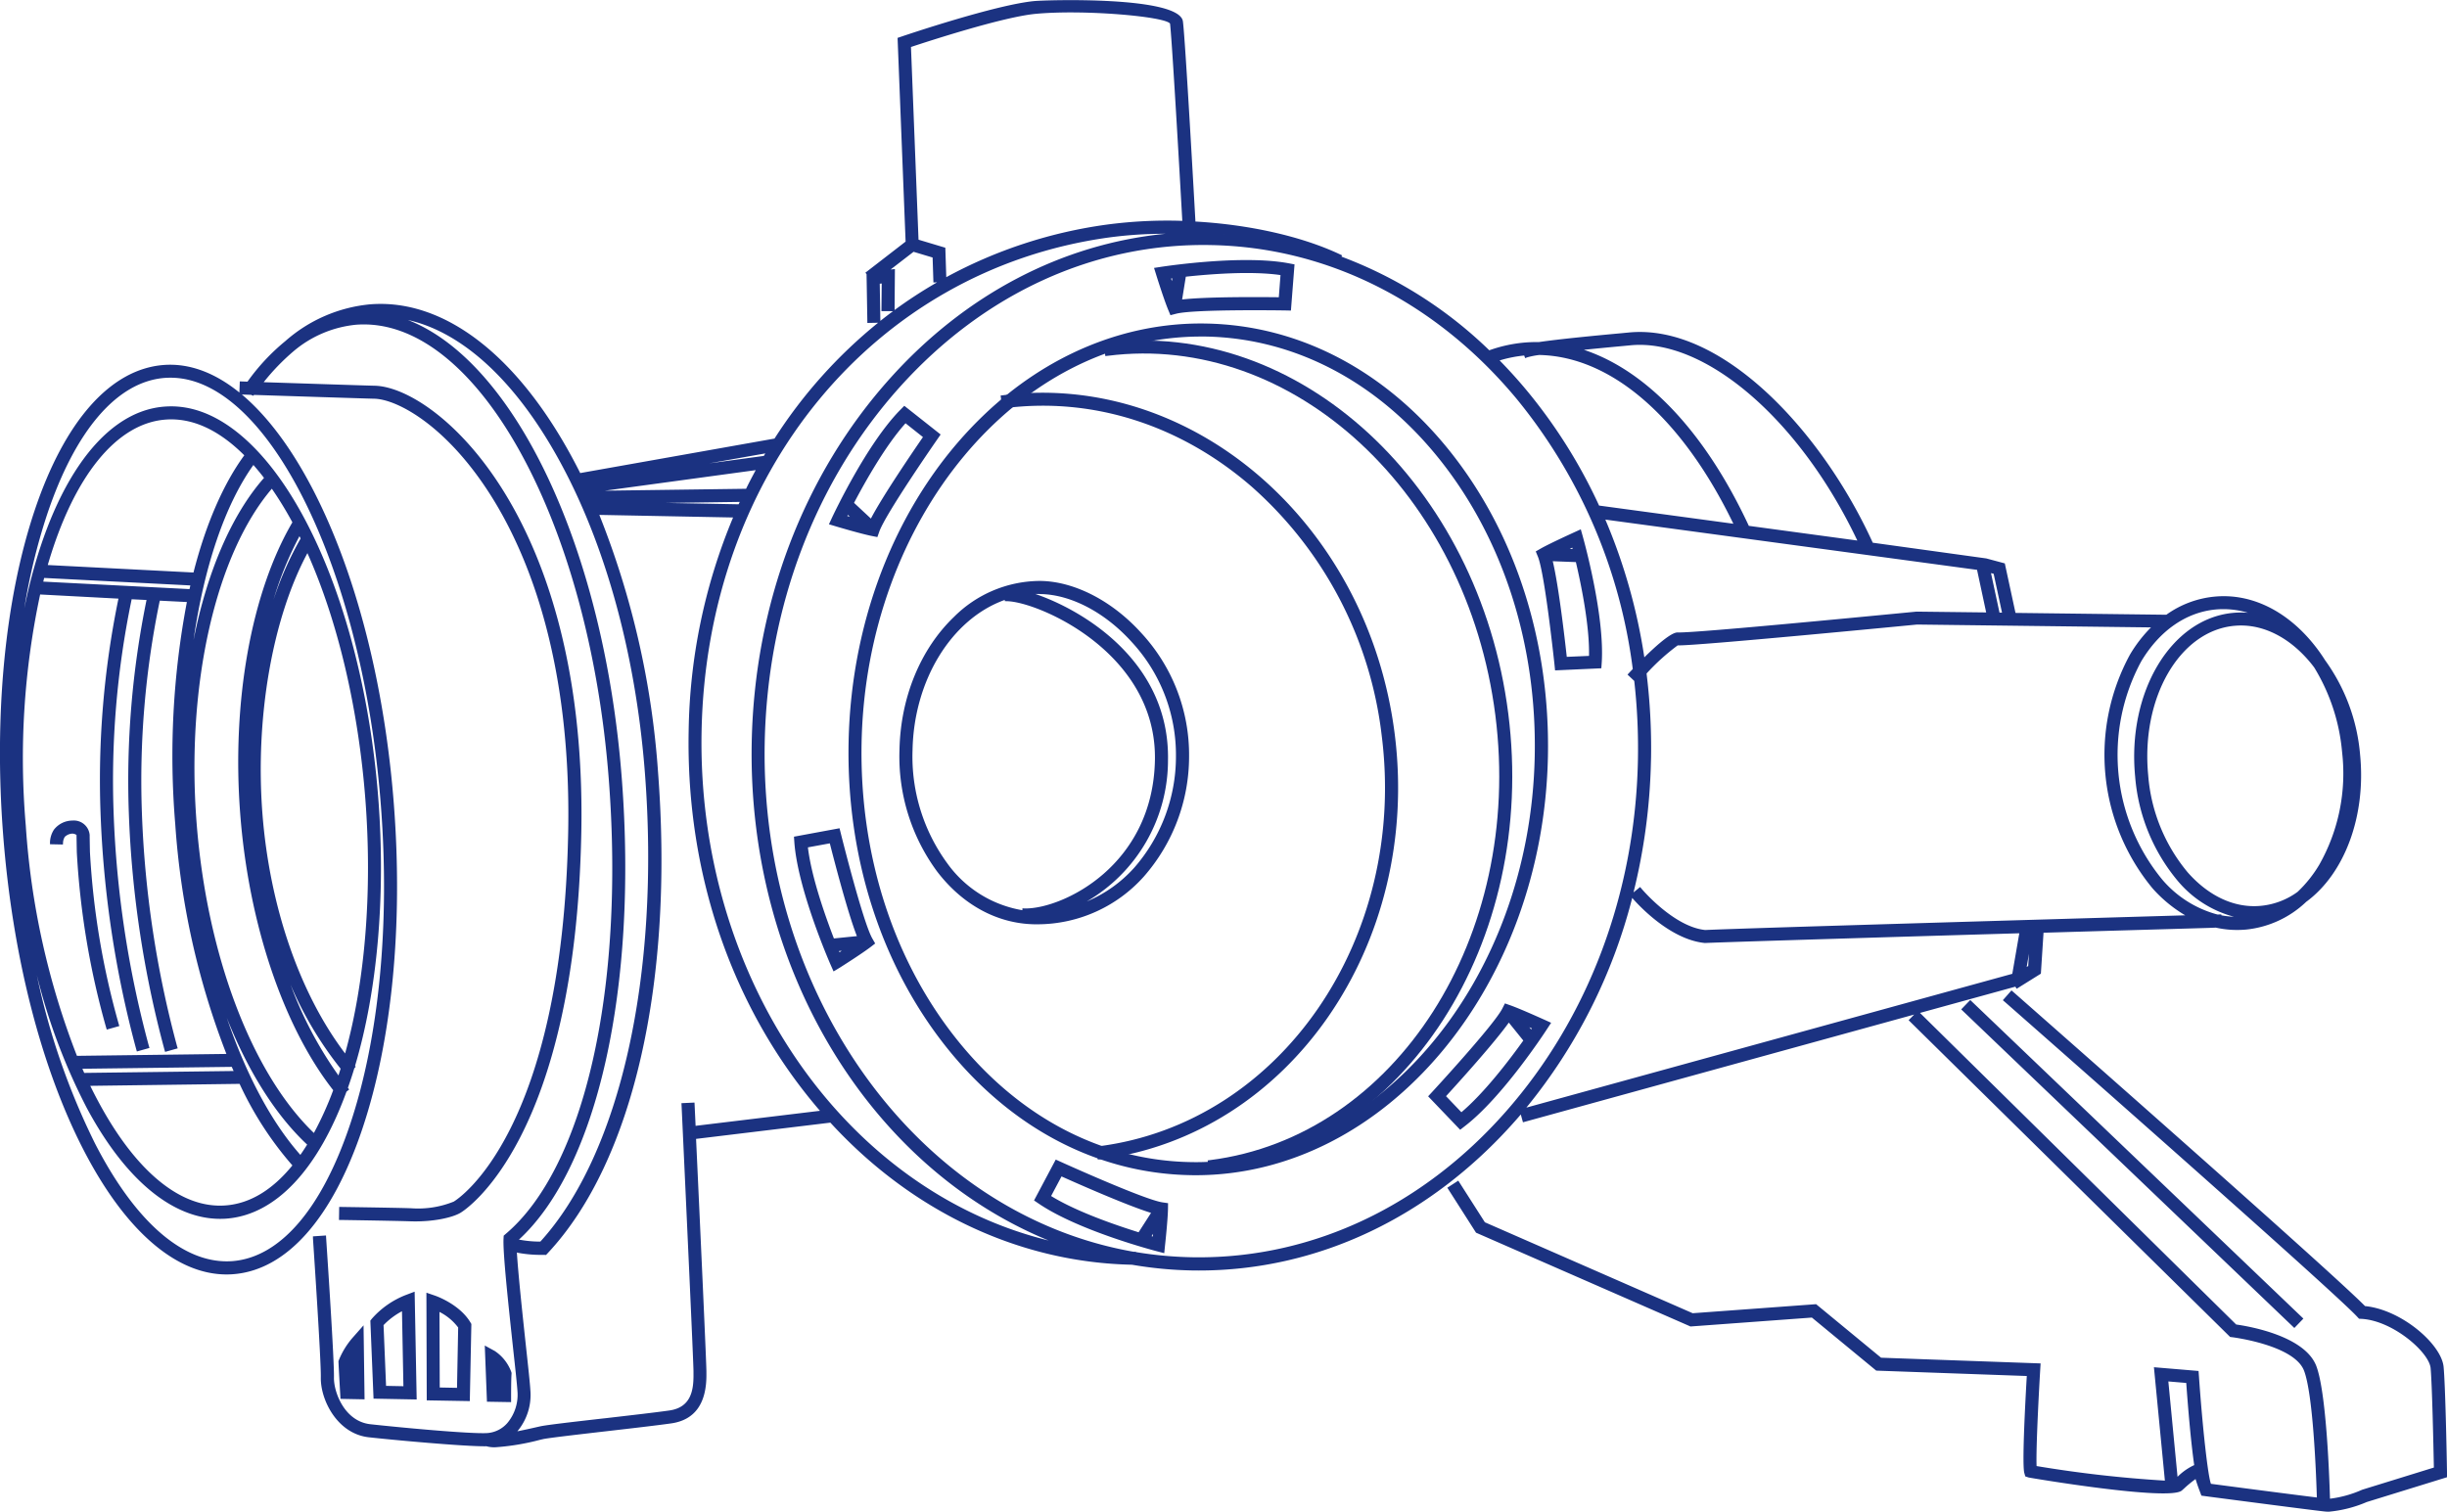
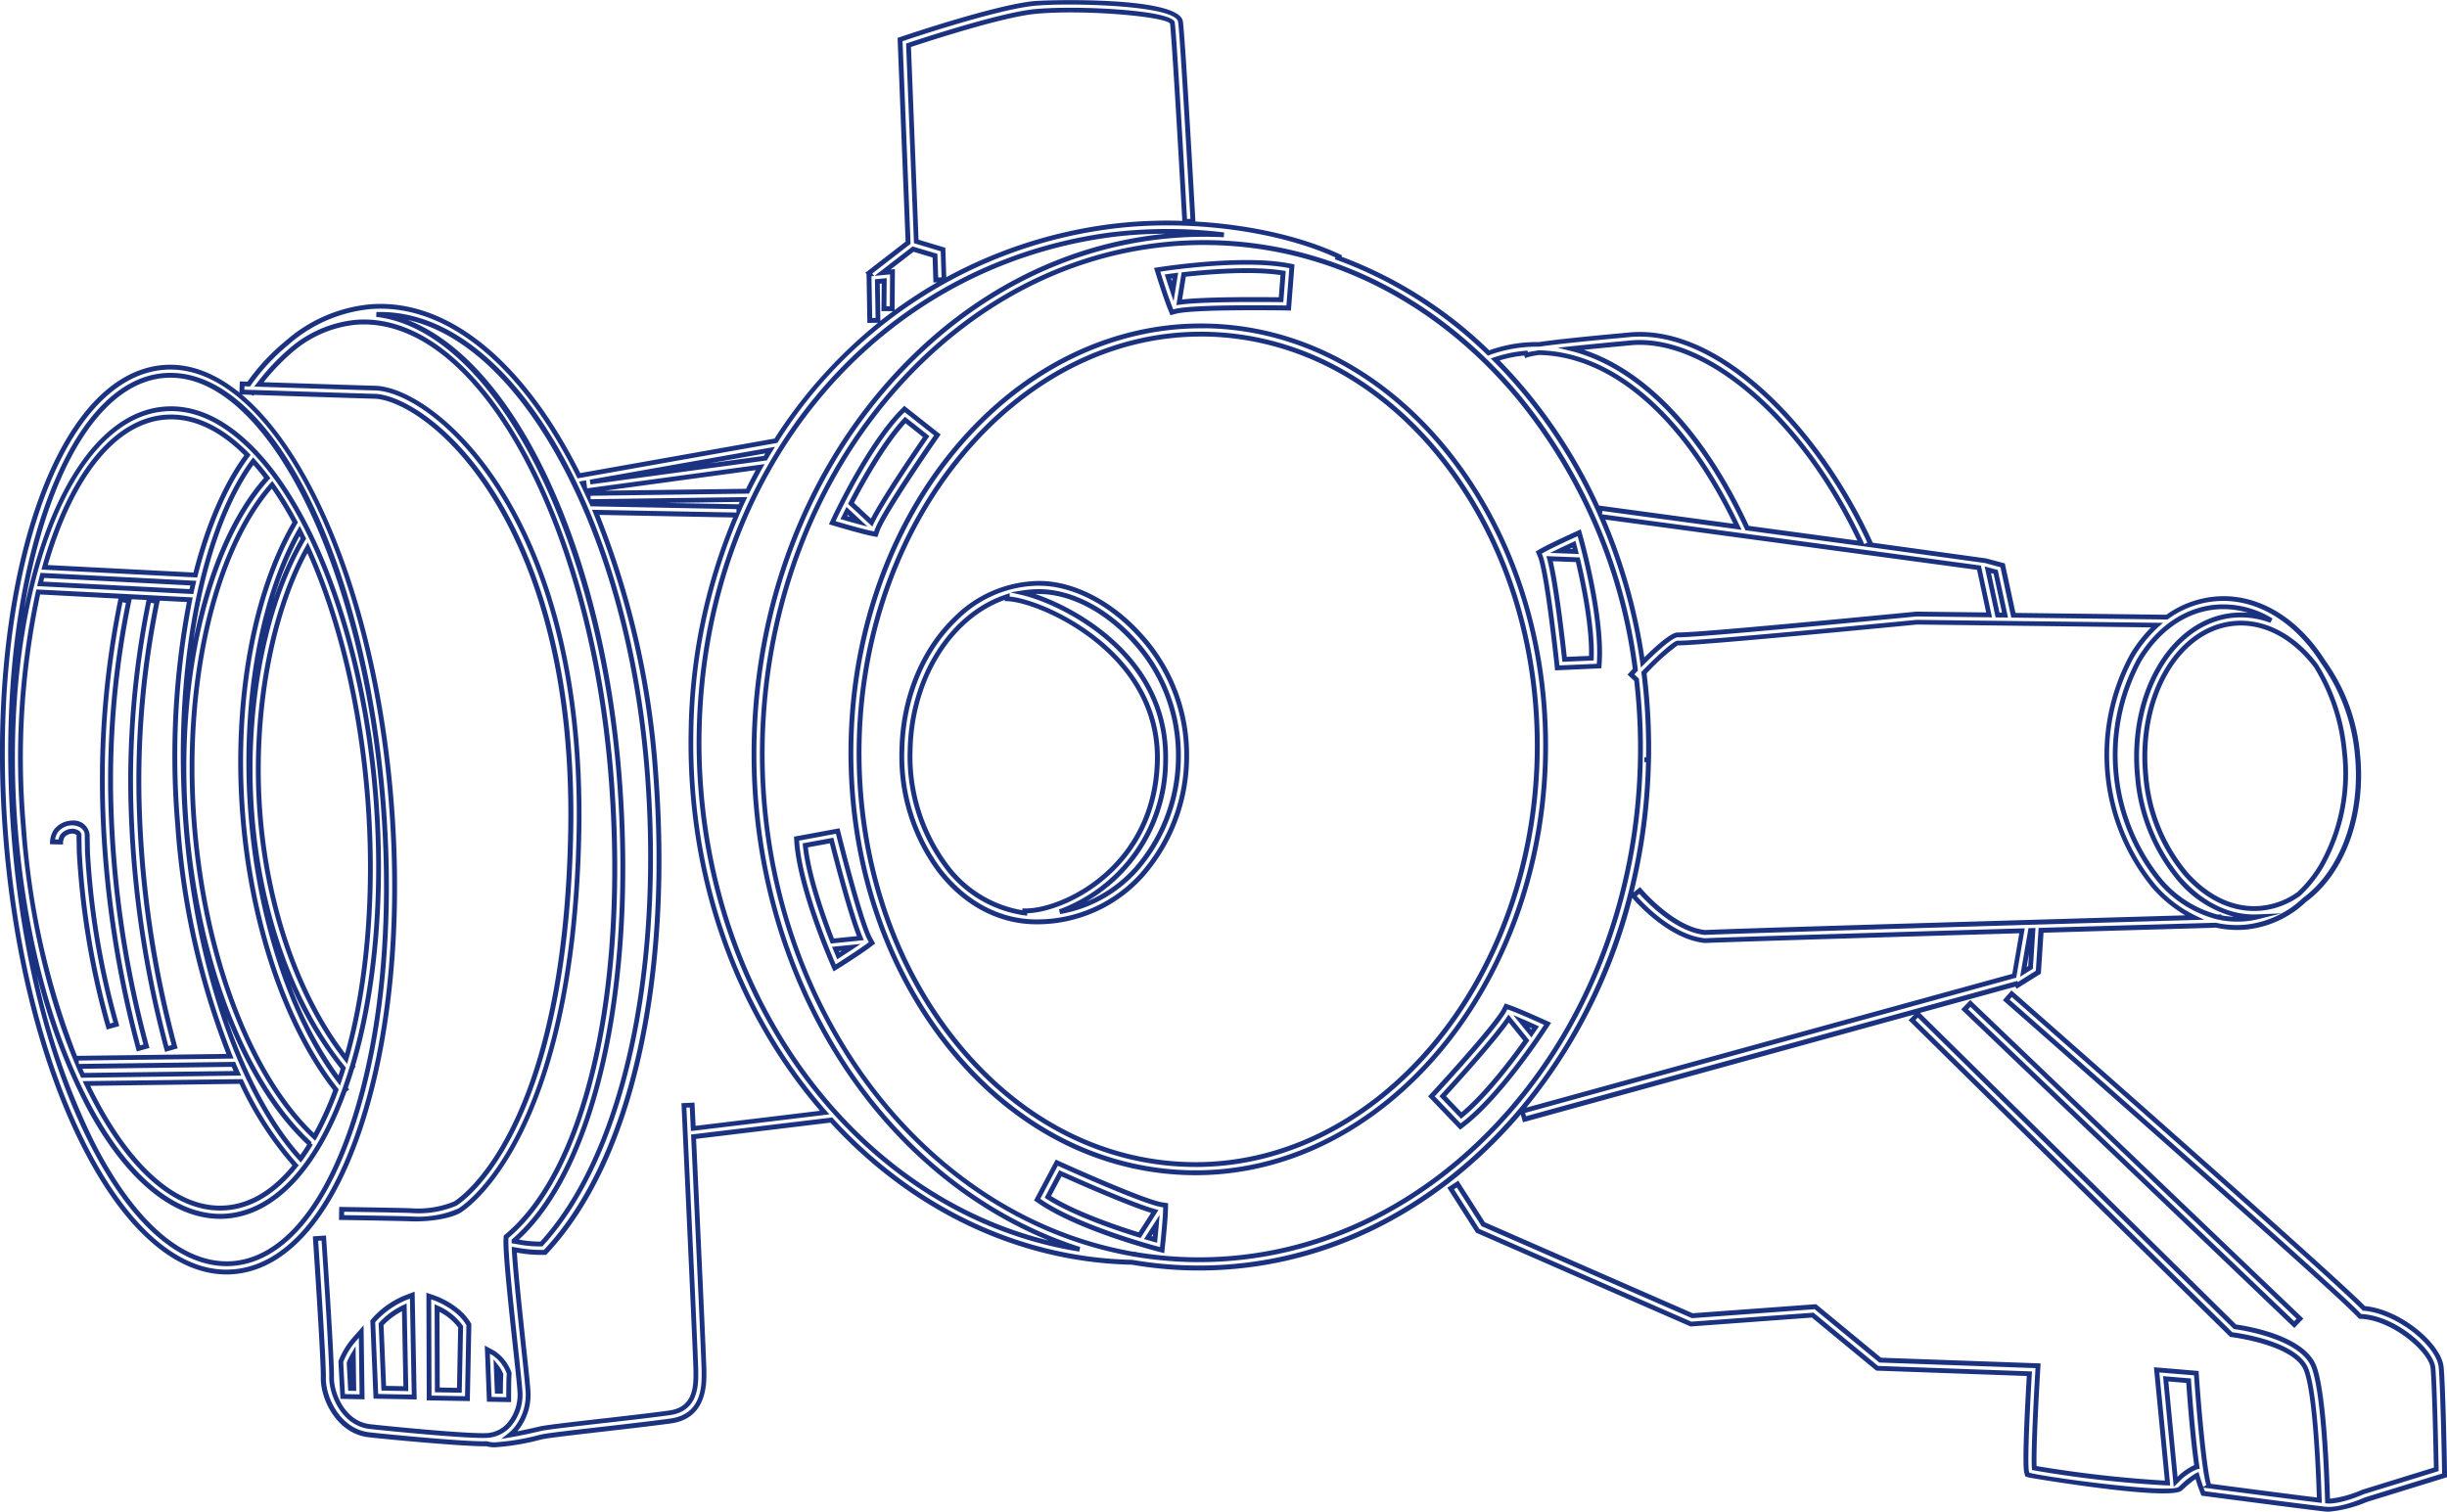
<svg xmlns="http://www.w3.org/2000/svg" id="Layer_1" data-name="Layer 1" viewBox="0 0 359.7 222.25">
  <defs>
    <style>
      .cls-1 {
        fill: #1b3281;
      }
    </style>
  </defs>
  <title>przetworstwo-tworzyw-sztucznych-element-dodatkowy</title>
  <g>
    <g>
-       <path class="cls-1" d="M178.07,172.1l-.15-1.2c27.47-3.5,46.42-33.02,42.25-65.81-4.17-32.8-29.91-56.63-57.38-53.14l-.15-1.2c28.12-3.56,54.47,20.73,58.73,54.19C225.62,138.39,206.2,168.53,178.07,172.1Z" />
-       <path class="cls-1" d="M177.76,172.5l-.24-1.9.35-.04c27.27-3.47,46.09-32.82,41.94-65.42s-29.71-56.3-56.98-52.83l-.35.04-.24-1.9.35-.04c28.33-3.59,54.84,20.86,59.12,54.49,4.28,33.65-15.28,63.96-43.6,67.56Zm.55-1.29.06.5c27.74-3.76,46.85-33.6,42.63-66.72-4.21-33.11-30.2-57.21-57.98-53.92l.06.5c27.54-3.26,53.24,20.65,57.42,53.49C224.69,137.9,205.78,167.49,178.31,171.21Z" />
-     </g>
+       </g>
    <g>
-       <path class="cls-1" d="M161.67,170.07l-.15-1.2c26.95-3.43,45.75-30.72,41.92-60.83s-28.88-51.83-55.82-48.4l-.15-1.2c27.61-3.51,53.26,18.67,57.17,49.44C208.56,138.66,189.28,166.56,161.67,170.07Z" />
-       <path class="cls-1" d="M161.37,170.47l-.24-1.9.35-.04c26.75-3.4,45.42-30.51,41.62-60.43a57.751,57.751,0,0,0-19.12-36.56c-10.48-9.09-23.37-13.19-36.3-11.53l-.35.04-.24-1.9.35-.04c27.81-3.54,53.63,18.78,57.57,49.75s-15.48,59.04-43.28,62.58Zm.55-1.29.06.5c27.23-3.68,46.19-31.29,42.31-61.74-3.87-30.45-29.13-52.43-56.42-49.18l.06.5c13.02-1.56,25.96,2.61,36.5,11.74a58.442,58.442,0,0,1,19.36,37C207.63,138.17,188.87,165.53,161.92,169.18Z" />
-     </g>
+       </g>
    <g>
-       <path class="cls-1" d="M342.33,221.89c-.16,0-.31-.01-.46-.02-2.08-.21-17.02-2.18-17.66-2.26l-.36-.05-.13-.33c-.02-.05-.49-1.27-.78-2.32a11.062,11.062,0,0,0-2.15,1.67c-.14.13-.26.23-.33.29-1.62,1.32-21.12-1.67-22.17-2l-.31-.1-.09-.31c-.35-1.2.21-11.26.39-14.52l-22.38-.8-9.47-7.81-17.9,1.31-.14-.06-31.2-13.65-3.98-6.22,1.02-.65,3.78,5.91,30.73,13.44,18.09-1.32,9.53,7.86,23.2.83-.04.62c-.36,6.03-.64,12.76-.52,14.42a165.605,165.605,0,0,0,19.59,2.21l-1.61-16.64,5.84.49.04.52c.5,7.26,1.34,15.26,1.87,16.07h0c2.11.28,12.5,1.64,16.18,2.09-.11-3.79-.56-15.59-1.91-19.16-1.52-4.01-10.74-5.15-10.83-5.16l-.21-.02-46.92-46.24.85-.86,46.62,45.95c1.48.2,9.95,1.53,11.61,5.9,1.46,3.85,1.9,16.06,2,19.72,1.94.12,5.19-1.33,5.22-1.34l10.76-3.33c-.04-2.27-.25-12.42-.49-14.93-.24-2.5-5.62-7.26-10.47-7.55l-.24-.01-.17-.18c-3.77-4.09-51.37-45.92-51.85-46.35l.8-.91c1.94,1.7,46.95,41.27,51.77,46.26,5.17.44,11.04,5.37,11.36,8.62.27,2.87.49,14.96.5,15.47l.01.45-11.56,3.57A16.182,16.182,0,0,1,342.33,221.89Zm-23.98-19.18,1.46,15.14c.04-.04.11-.1.18-.16,1.32-1.19,2.24-1.91,2.95-2.03-.57-3.89-1.04-9.86-1.24-12.67Zm-245.56,9.7a4.135,4.135,0,0,1-1.22-.15c-2.99.1-14.1-.95-17.29-1.31-4.45-.49-6.81-5.3-6.75-8.44.05-2.64-1.14-20.22-1.15-20.4l1.21-.08c.05.73,1.2,17.81,1.15,20.51-.05,2.22,1.62,6.77,5.67,7.22,3.22.36,14.5,1.44,17.22,1.3a4.649,4.649,0,0,0,3.21-1.61,6.744,6.744,0,0,0,1.56-4.97c-.06-.9-.33-3.44-.65-6.39-.67-6.21-1.5-13.94-1.39-15.97l.01-.26.2-.17c11.64-9.87,17.63-36.21,15.26-67.11C86.89,76.19,70.1,46.06,52.32,47.41a17.071,17.071,0,0,0-9.41,3.97,32.206,32.206,0,0,0-4.87,5.16c4.98.16,15.85.52,16.99.54,4.45.08,12.19,4.91,18.65,15.3,5.47,8.79,11.89,24.61,11.4,50.04-.87,44.95-16.89,55.19-17.58,55.6a15.067,15.067,0,0,1-7.1,1.21c-2.23-.08-10.13-.2-10.21-.2l.02-1.21c.08,0,8,.11,10.24.2a14.011,14.011,0,0,0,6.43-1.03c.66-.4,16.14-10.29,16.99-54.59.51-25.17-5.81-40.75-11.19-49.4-6.65-10.69-14.2-14.66-17.65-14.73-1.22-.02-13.39-.42-17.85-.57-.01.02-.03.04-.04.06l-.1-.07c-.9-.03-1.45-.05-1.48-.05l.04-1.21c.02,0,.38.01.97.03a30.621,30.621,0,0,1,5.59-6.04,21.621,21.621,0,0,1,12.3-5.34c11.57-.91,22.69,8.9,30.64,24.85l28.97-5.14a68.525,68.525,0,0,1,48.61-31.41c11.5-1.6,25.22.13,34.13,4.31l-.1.22a62.618,62.618,0,0,1,22.13,13.98,20.31,20.31,0,0,1,5.1-1.17,21.645,21.645,0,0,1,2.27-.09c2.88-.42,7.85-.91,12.25-1.32l1.04-.1c13.51-1.3,28.08,14.48,35.48,30.75l-.21.1,17.15,2.37,2.47.67,1.58,7.34,22.57.27a14.353,14.353,0,0,1,6.98-2.67c4.84-.46,9.62,1.63,13.47,5.9a23.476,23.476,0,0,1,2.49,3.31,27.529,27.529,0,0,1,5.09,13.77c.88,9.08-2.38,17.3-7.78,21.26a14.653,14.653,0,0,1-8.61,4.01,13.766,13.766,0,0,1-4.39-.28c-2.36.07-13.08.38-25.74.75l-.4,6.16-3.1,1.94-.15-.23-72.28,19.9-.32-1.17,72.31-19.91,1.14-6.61c-19.75.58-42.96,1.28-46.65,1.45-5.34-.53-10.27-6.36-10.47-6.6l.93-.78c.05.06,4.82,5.7,9.58,6.18,5.62-.26,57.61-1.78,71.95-2.19a19.219,19.219,0,0,1-5.88-4.5,30.45,30.45,0,0,1-3.28-33.98,19.844,19.844,0,0,1,3.65-4.51l-35.26-.43c-1.28.13-32.78,3.2-35.16,3.06-.53.08-2.83,2.17-4.97,4.37a87.392,87.392,0,0,1,.67,12.79l-.6-.01.6.01c-.8,41.46-30.34,74.72-66.09,74.72-.37,0-.74,0-1.11-.01a58.007,58.007,0,0,1-8.69-.83c-17.17-.36-32.69-8.26-44.25-20.91l-20.24,2.45c.48,10.22,1.56,33.62,1.54,34.55V202c.02,1.54.08,6.22-4.89,6.92-2.21.31-6,.75-9.66,1.17-4.14.48-8.42.97-9.23,1.16l-.39.09A35.617,35.617,0,0,1,72.79,212.41Zm2.81-28.69c.16,3.15.84,9.41,1.36,14.22.33,3.08.6,5.52.65,6.44a7.37,7.37,0,0,1-2.65,6.6c1.09-.18,2.46-.46,4.09-.84l.4-.09c.88-.2,4.81-.65,9.36-1.18,3.65-.42,7.43-.86,9.63-1.16,3.47-.49,3.88-3.31,3.85-5.71v-.37c.02-.9-1.14-25.98-1.75-39.12l1.21-.06c.01.26.07,1.52.16,3.44l19.32-2.34c-12.49-14.25-20.07-34.18-19.65-56.07a84.205,84.205,0,0,1,6.71-31.79L87.56,75.3a124.561,124.561,0,0,1,8.81,38.22c2.35,30.77-3.65,57.08-16.07,70.39l-.18.2h-.27a19.176,19.176,0,0,1-3.65-.29C76.02,183.79,75.82,183.76,75.6,183.72Zm90.98.65a56.56,56.56,0,0,0,8.59.83c.36.01.72.01,1.09.01,35.1,0,64.1-32.73,64.88-73.54a86.078,86.078,0,0,0-.56-11.73l-.83-.77c.17-.18.39-.41.65-.68a78.719,78.719,0,0,0-17.17-40.07c-11.91-14.34-27.96-22.41-45.18-22.74-17.2-.34-33.57,7.12-46.03,20.99-12.48,13.89-19.56,32.55-19.95,52.54-.72,37.84,23.07,69.68,54.5,75.18,0-.03,0-.03.01-.02Zm4.8-150.35a62.047,62.047,0,0,0-8.53.56c-34.63,4.83-59.33,34.83-60.06,72.94-.74,38.59,23.73,71,55.92,76.15-28.13-9.03-48.51-39.19-47.84-74.5.39-20.28,7.58-39.21,20.26-53.32,12.7-14.13,29.36-21.69,46.95-21.39.62.01,1.23.03,1.85.07A71.988,71.988,0,0,0,171.38,34.02ZM75.57,182.49c.33.05.59.1.83.14a17.315,17.315,0,0,0,3.19.27c11.89-12.95,17.85-39.45,15.57-69.28-2.89-37.7-20.32-67.38-39.23-67.38-.19,0-.38,0-.58.01,17.22,2.02,32.88,31.37,35.7,68.22,2.38,31.09-3.69,57.71-15.48,67.95Zm222.91-45.68-1.04,6.07,1.04-.65.35-5.43C298.71,136.8,298.59,136.81,298.48,136.81Zm27.75-1.94a12.615,12.615,0,0,0,3.83.21,12.488,12.488,0,0,0,1.83-.31c-4.16.18-8.19-1.75-11.49-5.49a26.833,26.833,0,0,1-6.18-15.13c-1.18-12.2,5.11-22.83,14.03-23.7a12.452,12.452,0,0,1,5.62.77,13.375,13.375,0,0,0-8.24-1.97c-4.45.43-8.42,3.19-11.17,7.78a29.243,29.243,0,0,0,3.15,32.55,16.45,16.45,0,0,0,8.31,5.22c.18-.01.29-.01.31-.01Zm3.19-43.26c-.35,0-.7.02-1.05.05-8.25.8-14.06,10.84-12.94,22.37a25.603,25.603,0,0,0,5.88,14.45c3.2,3.63,7.15,5.43,11.11,5.04a11.346,11.346,0,0,0,5.52-2.11,18.678,18.678,0,0,0,3.29-4.11,27.558,27.558,0,0,0,3.4-16.76h0a29.057,29.057,0,0,0-4.15-12.61c-.32-.43-.66-.84-1.01-1.24C336.55,93.39,333.02,91.61,329.42,91.61ZM235.4,75.95a83.171,83.171,0,0,1,6.06,21.43c1.75-1.75,4.13-3.95,5.14-4.05,1.94.12,23.82-1.97,35.15-3.06l10.64.13-1.49-6.93Zm58.23,14.47,1.09.01-1.37-6.35-1.16-.31Zm-36.8-12.78,16.79,2.27c-8.46-18.21-22.69-30.6-34.01-29.49l-1.05.1c-2.98.28-5.51.53-7.57.75C240.79,53.71,250.08,63.07,256.83,77.64Zm-21.58-2.93,20.16,2.73c-7.6-16.03-18.31-25.39-29.14-25.6a11.772,11.772,0,0,0-1.87.36l-.11-.3c-.08.01-.16.01-.24.02a19.129,19.129,0,0,0-4.26.91q2.265,2.265,4.37,4.8a76.903,76.903,0,0,1,11.01,17.76ZM87.03,74.09l21.58.41-.01.46c.23-.51.46-1.02.7-1.53l-22.42.3C86.93,73.86,86.98,73.97,87.03,74.09Zm-.86-1.92c.1.22.2.43.3.65v-.28l23.42-.32q.885-1.8,1.86-3.54Zm-.52-1.11c.1.2.19.4.29.6l-.09-.64Zm27.56-4.89L86.75,70.86l25.75-3.51C112.73,66.96,112.97,66.56,113.21,66.17ZM74.77,205.78l-2.85-.05-.28-7.3.94.51a5.945,5.945,0,0,1,2.23,2.83l.04.12-.01.11c-.07.91-.06,3.14-.06,3.16Zm-1.68-1.24.48.01c0-.7.02-1.83.06-2.5a4.531,4.531,0,0,0-.68-1.14Zm-4.38,1.09-5.63-.1-.04-14.99.8.28c.14.05,3.49,1.23,5,3.77l.09.15Zm-4.43-1.29,3.24.06.18-9.34a8.573,8.573,0,0,0-3.46-2.76Zm-3.39,1.05-5.64-.11-.46-11,.14-.18a12.615,12.615,0,0,1,4.87-3.39l.8-.3Zm-4.48-1.29,3.25.06-.23-11.96a10.897,10.897,0,0,0-3.41,2.49Zm-3.18,1.26-2.85-.06-.03-.56s-.2-3.5-.24-4.45v-.12l.04-.12a11.061,11.061,0,0,1,1.91-3.12l1.04-1.18Zm-1.71-1.24.48.01-.07-4.95a9.018,9.018,0,0,0-.61,1.2C51.36,201.19,51.47,203.15,51.52,204.12Zm285.73-9.38L288.8,148.4l.84-.87,48.45,46.34ZM33.3,187.01c-7.35,0-14.67-6.4-20.72-18.15C6.35,156.75,2.17,140.34.82,122.67-.54,105,1.09,88.15,5.41,75.23,9.78,62.13,16.42,54.6,24.09,54.01c15.62-1.19,30.64,27.65,33.45,64.31h0c1.36,17.68-.27,34.52-4.59,47.44-4.37,13.09-11.01,20.62-18.68,21.21C33.95,187,33.63,187.01,33.3,187.01ZM25.06,55.19c-.29,0-.58.01-.88.03-7.16.55-13.42,7.79-17.63,20.39C2.28,88.38.67,105.06,2.02,122.58c1.34,17.52,5.47,33.76,11.63,45.73,6.08,11.81,13.36,17.99,20.52,17.46,7.16-.55,13.42-7.79,17.63-20.39,4.27-12.77,5.87-29.45,4.53-46.97h0C53.64,83.13,39.72,55.19,25.06,55.19Zm145.77,128.6-.68-.18c-.47-.12-11.51-3.06-17.24-6.94l-.45-.3,2.89-5.44.52.24c.12.05,12.19,5.53,14.96,5.95l.52.08-.01.53c-.03,1.61-.42,5.21-.43,5.37Zm-2.1-1.84,1.05.3c.06-.57.14-1.42.21-2.26Zm-14.69-5.98c3.83,2.44,9.89,4.51,13.48,5.62l2.24-3.48c-3.45-.96-11.7-4.63-13.87-5.61Zm-121.7,2.85c-6.86,0-13.67-5.69-19.27-16.15-5.78-10.79-9.63-25.42-10.84-41.18C-.28,88.78,9.58,61.25,24.2,60.13c14.61-1.16,28.56,24.58,31.07,57.3h0c1.11,14.43-.12,28.26-3.46,39.35a.138.138,0,0,1,.03.04l-.06.05c-.3.99-.62,1.97-.95,2.91-.02.07-.05.14-.07.21a1.059,1.059,0,0,0,.1.12l-.2.16c-4.13,11.41-10.28,17.98-17.36,18.52C32.97,178.81,32.66,178.82,32.34,178.82ZM12.71,159.3c.46.96.93,1.9,1.42,2.81,5.62,10.49,12.39,15.99,19.07,15.48,3.73-.29,7.21-2.44,10.25-6.25a49.66,49.66,0,0,1-8-12.33ZM37.22,67.8c-7.72,10.46-11.6,31.18-9.91,53.23,1.59,20.77,8.05,39.63,16.88,49.32.51-.7,1-1.45,1.48-2.25l-.09.09c-9.71-8.91-16.7-27-18.25-47.2-1.62-21.06,3.06-40.88,11.93-50.71C38.6,69.39,37.91,68.56,37.22,67.8ZM40,71.28c-8.55,9.66-13.03,29.01-11.45,49.62,1.51,19.79,8.28,37.47,17.69,46.24a48.719,48.719,0,0,0,3.15-6.93c-7.37-9.3-12.48-24.39-13.72-40.61-1.26-16.53,1.62-32.51,7.72-42.81A56.64,56.64,0,0,0,40,71.28Zm4.04,6.79c-5.72,10.11-8.39,25.51-7.18,41.45,1.2,15.64,6.03,30.19,13,39.35.2-.6.4-1.2.59-1.82-7.43-9.1-12.31-22.67-13.44-37.39-1.16-15.15,1.74-30.59,7.58-40.47C44.41,78.81,44.23,78.44,44.04,78.07ZM11.57,156.78c.19.44.38.88.58,1.31l22.73-.29c-.2-.43-.39-.87-.58-1.31ZM5.62,87.03a115.571,115.571,0,0,0-2.19,34.36c.98,12.75,3.69,24.73,7.76,34.49v-.31l22.61-.29a114.569,114.569,0,0,1-7.7-34.17,121.147,121.147,0,0,1,1.78-32.96Zm39.6-6.51c-5.44,9.7-8.11,24.49-7,39.05,1.08,14.13,5.68,27.17,12.66,36.07,3.12-10.81,4.25-24.17,3.18-38.12h0C52.97,103.26,49.72,90.36,45.22,80.52ZM5.91,85.84l22.24,1.13c.09-.42.18-.83.28-1.24L6.23,84.6C6.12,85.01,6.01,85.42,5.91,85.84Zm.64-2.43,22.16,1.13c1.82-7.21,4.41-13.3,7.66-17.64-3.79-3.86-7.9-5.88-12.09-5.57C16.56,61.93,10.24,70.46,6.55,83.41Zm169.2,89.02c-.27,0-.54,0-.81-.01-13.66-.26-26.37-7-35.78-18.97-9.39-11.93-14.38-27.65-14.06-44.26.66-34.32,24.12-61.85,52.24-61.27,13.66.26,26.37,7,35.78,18.97,9.39,11.93,14.38,27.65,14.06,44.26C226.52,145.14,203.53,172.43,175.75,172.43Zm.76-123.31c-27.12,0-49.57,26.75-50.21,60.09-.31,16.33,4.59,31.77,13.81,43.49,9.19,11.68,21.57,18.25,34.86,18.51.26,0,.53.01.79.01,27.13,0,49.58-26.76,50.22-60.09h0c.32-16.32-4.59-31.77-13.8-43.48-9.19-11.68-21.57-18.25-34.86-18.51C177.04,49.13,176.78,49.12,176.51,49.12Zm38.17,116.51-4.26-4.45.39-.42c.09-.1,9.09-9.84,10.35-12.33l.24-.47.5.18c1.52.54,4.82,2.04,4.96,2.1l.64.29-.38.59c-.26.41-6.52,9.97-12,14.18Zm-2.61-4.47,2.72,2.84c3.52-2.87,7.39-7.97,9.57-11.03l-2.6-3.22C219.77,152.73,213.69,159.4,212.07,161.16Zm11.55-11.03,1.46,1.81c.25-.36.46-.66.62-.9C225.18,150.81,224.4,150.46,223.62,150.13ZM24.51,154.21a154.501,154.501,0,0,1-5.22-34.62A131.857,131.857,0,0,1,21.9,88.2l1.18.25a130.987,130.987,0,0,0-2.59,31.1,152.174,152.174,0,0,0,5.18,34.34Zm-4.16-.08a155.072,155.072,0,0,1-5.23-34.62,131.73,131.73,0,0,1,2.61-31.38l1.18.25a130.943,130.943,0,0,0-2.59,31.1,152.174,152.174,0,0,0,5.18,34.34Zm-4.42-3.2a117.387,117.387,0,0,1-4.28-25.66c0-.01-.04-1.97-.04-2.51,0-.25-.41-.53-1.02-.55a1.954,1.954,0,0,0-1.36.63,2.108,2.108,0,0,0-.32.96l-1.21-.03a3.258,3.258,0,0,1,.51-1.59,3.153,3.153,0,0,1,2.41-1.19c1.27.04,2.19.78,2.19,1.76,0,.54.04,2.48.04,2.48a116.16,116.16,0,0,0,4.24,25.37Zm106.76-8.63-.28-.64c-.19-.44-4.76-10.92-5.28-17.82l-.04-.54,6.06-1.12.14.55c.03.13,3.24,12.99,4.63,15.42l.26.46-.42.32c-1.28.98-4.34,2.92-4.47,3Zm.13-2.79c.16.4.3.74.41,1.01.48-.31,1.2-.77,1.9-1.24Zm-4.44-15.22c.47,4.52,2.61,10.56,3.98,14.06l4.11-.41c-1.39-3.3-3.64-12.04-4.23-14.36Zm34.1,11.24h-.42c-5.36-.1-10.34-2.8-14.02-7.61a28.174,28.174,0,0,1-5.47-17.65c.26-13.72,9.46-24.76,20.45-24.5,4.9.1,10.33,2.93,14.52,7.58a26.006,26.006,0,0,1,6.89,17.92,26.455,26.455,0,0,1-6.54,17.35A20.634,20.634,0,0,1,152.48,135.53ZM148.06,87.7c-8.02,2.58-14.07,11.68-14.28,22.59A26.879,26.879,0,0,0,139,127.18a17.237,17.237,0,0,0,11.64,7.04l.01-.31h.13c5.51,0,19.06-6.46,19.36-22.15.31-16.06-17.45-23.63-22.07-23.72Zm2.28-.54c7.05,1.66,21.28,9.64,21,24.62a23.834,23.834,0,0,1-15.56,22.26,19.516,19.516,0,0,0,11.21-6.24,25.284,25.284,0,0,0,6.23-16.56h0a24.846,24.846,0,0,0-6.58-17.09c-3.97-4.41-9.07-7.09-13.65-7.18A14.642,14.642,0,0,0,150.34,87.16Zm78.57,11.03-.06-.57c-.01-.13-1.41-13.31-2.46-15.9l-.2-.49.46-.26c1.41-.79,4.71-2.29,4.85-2.35l.64-.29.19.68c.13.47,3.21,11.48,2.76,18.38l-.04.54Zm-1.12-16.06c.93,3.46,1.94,12.43,2.2,14.8l3.93-.17c.16-4.54-1.13-10.82-1.99-14.47Zm1.5-1.15,2.33.09c-.11-.42-.2-.78-.27-1.06C230.83,80.26,230.06,80.61,229.29,80.98ZM128.74,78.55l-.52-.1c-1.58-.32-5.05-1.34-5.2-1.39l-.67-.2.3-.64c.21-.44,5.08-10.78,9.94-15.71l.38-.39,4.83,3.82-.32.47c-.08.11-7.65,10.99-8.56,13.63ZM125.11,74l3.02,2.82c1.57-3.22,6.67-10.67,8.03-12.63l-3.08-2.44C129.97,65.08,126.84,70.67,125.11,74Zm-1.06,2.1c.55.16,1.37.39,2.18.61l-1.7-1.59C124.34,75.51,124.17,75.84,124.05,76.1Zm3.8-28.99-.12-6.82.08-.01-.11-.15,5.77-4.46L132.3,5.8l.43-.15c.56-.19,13.67-4.62,19.31-5.17,3.51-.34,21.01-.44,21.48,2.67.32,2.15,1.77,28.23,1.84,29.34l-1.21.07c-.02-.27-1.51-27.13-1.82-29.23-.7-1.4-13.65-2.28-20.17-1.65-4.94.48-16.27,4.19-18.61,4.97l1.14,28.85,3.93,1.18.15,4.43-1.21.04-.12-3.57-3.22-.97-4.48,3.47,1.46-.14-.05,5.44-1.21-.01.04-4.1-1.01.1.1,5.7Zm44.41-1.19-.2-.49c-.62-1.48-1.7-4.95-1.75-5.09l-.21-.67.69-.11c.48-.07,11.78-1.8,18.58-.52l.53.1-.48,6.14-.57-.01c-.13,0-13.39-.22-16.09.5Zm1.75-5.56-.66,4.08c3.55-.5,12.57-.41,14.96-.39l.31-3.92C184.13,39.43,177.74,39.94,174.01,40.36Zm-2.34.29c.18.55.44,1.36.71,2.16l.37-2.3C172.33,40.56,171.96,40.61,171.67,40.65Z" />
      <path class="cls-1" d="M342.33,222.25c-.17,0-.34-.01-.5-.02-1.22-.12-7.33-.91-17.19-2.2l-1.04-.14-.2-.53c0-.01-.37-.94-.66-1.91a17.234,17.234,0,0,0-1.7,1.4c-.15.13-.26.24-.34.3-1.94,1.57-22.32-1.88-22.5-1.93l-.49-.16-.14-.49c-.33-1.15.07-9.27.36-14.27l-22.13-.79-9.46-7.8-17.85,1.31-.22-.1-31.3-13.69-4.22-6.61,1.61-1.04,3.91,6.12,30.55,13.37,18.14-1.33,9.55,7.87,23.45.84-.06.98c-.33,5.62-.62,12.08-.53,14.11a178.518,178.518,0,0,0,18.86,2.14l-1.61-16.67,6.56.55.06.82c.53,7.59,1.31,14.58,1.76,15.77,2.35.31,11.68,1.54,15.57,2.01-.12-4-.58-15.21-1.88-18.63-1.41-3.72-10.17-4.88-10.54-4.93l-.33-.04-.09-.09-47.17-46.48.82-.83L223.87,165l-.32-1.15c-.29.34-.58.68-.88,1.01-12.53,14.14-29.01,21.93-46.42,21.93-.37,0-.74,0-1.12-.01a58.121,58.121,0,0,1-8.74-.84c-16.52-.34-32.28-7.76-44.33-20.89l-19.74,2.39c.71,15.25,1.54,33.42,1.52,34.24V202c.05,4.33-1.7,6.78-5.2,7.27-2.26.32-6.2.77-9.67,1.17l-.19.02c-4.04.47-8.22.95-9,1.13l-.39.09a34.693,34.693,0,0,1-6.62,1.1,4.459,4.459,0,0,1-1.27-.15c-3.12.06-14.16-.97-17.28-1.32-4.66-.51-7.13-5.53-7.06-8.8.05-2.6-1.14-20.2-1.15-20.37L46,181.77l1.92-.13.02.35c.2,3.02,1.2,18,1.15,20.54-.04,2.11,1.53,6.44,5.36,6.86,3.69.41,14.55,1.45,17.17,1.3a4.321,4.321,0,0,0,2.97-1.49,6.453,6.453,0,0,0,1.47-4.72c-.05-.86-.3-3.18-.65-6.37-.67-6.24-1.51-13.97-1.39-16.03l.02-.41.31-.27c11.56-9.8,17.5-36.02,15.14-66.81C86.57,76.4,69.91,46.42,52.36,47.74a16.72,16.72,0,0,0-9.21,3.9,32.319,32.319,0,0,0-4.39,4.55c5.87.19,15.24.5,16.29.52,4.55.08,12.42,4.96,18.95,15.46C79.5,81,85.94,96.88,85.45,122.41c-.87,45.15-17.06,55.48-17.75,55.89-1.18.71-4.04,1.36-7.3,1.26-2.23-.08-10.13-.2-10.21-.2h-.36l.03-1.92.64.01c5.21.08,8.66.14,9.97.19a13.943,13.943,0,0,0,6.23-.98c.65-.39,15.97-10.18,16.82-54.29.48-25.05-5.8-40.58-11.16-49.19C65.78,62.61,58.38,58.68,55,58.62c-.83-.02-6.94-.21-17.67-.56l-.09.13-.34-.14L35.55,58c11.12,9.33,20.23,32.59,22.35,60.3,1.36,17.72-.28,34.62-4.61,47.58-4.42,13.23-11.16,20.85-18.99,21.45-.33.03-.66.04-1,.04-7.48,0-14.95-6.52-21.04-18.35C6.01,156.87,1.82,140.42.46,122.69-.9,104.97.74,88.07,5.07,75.11,9.49,61.88,16.24,54.26,24.06,53.66c3.8-.29,7.57,1.16,11.13,4.05l.06-1.64,1.13.04a30.69,30.69,0,0,1,5.55-5.95,21.925,21.925,0,0,1,12.5-5.42c11.27-.88,22.51,8.16,30.86,24.81l28.56-5.07a71.46,71.46,0,0,1,15.23-17.03l-1.58.03-.12-7.17-.17-.22,5.91-4.57L131.94,5.57l.68-.23c.56-.19,13.71-4.63,19.39-5.18,1.71-.17,21.3-.77,21.87,2.97.33,2.17,1.78,28.26,1.84,29.37v.07c7.83.45,15.52,2.13,21.24,4.82l.32.15-.09.19A62.774,62.774,0,0,1,218.92,51.5a20.741,20.741,0,0,1,4.99-1.12,21.871,21.871,0,0,1,2.31-.09c2.92-.43,8.07-.93,12.21-1.31l1.04-.1c13.68-1.29,28.36,14.55,35.82,30.91l16.69,2.31,2.72.73,1.57,7.28,22.17.27a14.534,14.534,0,0,1,7.05-2.66c4.96-.49,9.85,1.66,13.77,6.01a24.918,24.918,0,0,1,2.53,3.35,27.614,27.614,0,0,1,5.14,13.93c.87,8.94-2.25,17.41-7.93,21.58a14.983,14.983,0,0,1-8.78,4.07,14.476,14.476,0,0,1-4.5-.28l-.99.04c-3.63.11-13.21.38-24.34.71l-.39,6.02-3.56,2.22-.19-.31-14.02,3.86,46.48,45.81c1.93.27,10.09,1.68,11.78,6.11,1.43,3.79,1.89,15.47,2.01,19.5a16.528,16.528,0,0,0,4.73-1.32l10.54-3.26c-.06-3.17-.26-12.29-.48-14.63-.23-2.33-5.53-6.96-10.14-7.23l-.38-.02-.26-.28c-3.78-4.09-51.35-45.91-51.83-46.32l-.27-.23,1.27-1.44.27.23c4.78,4.21,46.58,40.97,51.7,46.18,5.37.53,11.23,5.61,11.55,8.93.25,2.59.45,12.46.5,15.43l.01.8-11.81,3.65h0A18.319,18.319,0,0,1,342.33,222.25Zm-18.22-3.01.62.08c9.85,1.3,15.95,2.08,17.17,2.2,2.19.23,5.69-1.36,5.72-1.37l11.36-3.51v-.19c-.04-2.18-.25-12.81-.5-15.45-.3-3.07-6.06-7.88-11.04-8.3l-.13-.01-.09-.1c-4.6-4.75-45.6-40.83-51.49-46l-.33.38c3.87,3.4,47.96,42.19,51.61,46.14l.07.07.1.01c5.1.3,10.54,5.2,10.8,7.87.23,2.44.43,12.06.49,14.95v.27l-11.01,3.4h0c.01,0-3.29,1.49-5.35,1.36l-.32-.02-.01-.32c-.1-3.64-.54-15.81-1.97-19.61-1.61-4.24-10.34-5.54-11.33-5.68l-.12-.02-.08-.08-46.37-45.7-.35.36,46.58,45.9.08.01c.99.13,9.59,1.35,11.12,5.39,1.38,3.65,1.83,15.68,1.94,19.28l.01.41-.41-.05c-3.7-.45-14.13-1.82-16.18-2.09l-.79-.1a4.034,4.034,0,0,0,.15.39Zm-25.83-2.74.13.04c1.75.55,20.52,3.13,21.84,2.06.06-.05.17-.15.31-.28a11.58,11.58,0,0,1,2.24-1.73l.38-.18.11.4c.18.64.42,1.34.59,1.8l.44-.29c-.64-1.96-1.4-10.36-1.79-15.91l-.01-.21-5.11-.42,1.6,16.61h-.39a164.931,164.931,0,0,1-19.67-2.22l-.25-.06-.02-.26c-.13-1.68.17-8.55.52-14.46l.01-.25-22.96-.82-9.51-7.84-18.03,1.32L217.8,180.28l-3.65-5.7-.42.27,3.73,5.83,31.16,13.63,17.96-1.32,9.49,7.83,22.62.81-.02.36c-.47,8.12-.63,13.63-.41,14.4ZM71.62,211.9l.06.02a3.616,3.616,0,0,0,1.11.13,34.249,34.249,0,0,0,6.46-1.08l.39-.09c.82-.19,4.83-.65,9.08-1.14l.19-.02c3.47-.4,7.39-.85,9.65-1.17,4.17-.59,4.62-4.03,4.58-6.56v-.33c.01-.46-.25-6.81-1.54-34.53l-.02-.33,20.75-2.51.12.13c11.93,13.07,27.56,20.46,43.99,20.8a56.788,56.788,0,0,0,8.69.83c.37.01.74.01,1.1.01,17.2,0,33.5-7.7,45.89-21.69,12.34-13.94,19.38-32.51,19.84-52.33h-.25l.01-.71h.25a89.283,89.283,0,0,0-.68-12.38l-.02-.17.12-.12c.43-.44,4.24-4.32,5.17-4.47,2.29.15,31.35-2.68,35.18-3.06l36.2.44-.67.61a19.562,19.562,0,0,0-3.58,4.43,30.097,30.097,0,0,0,3.24,33.56,18.375,18.375,0,0,0,5.77,4.42l1.32.63-1.46.04c-6.73.19-65.97,1.91-71.95,2.19-4.37-.44-8.61-4.89-9.64-6.04l-.38.32c1.05,1.18,5.39,5.75,10,6.21,3.69-.17,27.39-.88,46.61-1.45l.43-.01-1.25,7.26-.22.06-71.97,19.82.13.48,72.19-19.88.1.16,2.65-1.66.41-6.3.32-.01c11.27-.33,21-.61,24.67-.72l1.07-.03a13.824,13.824,0,0,0,4.37.28,14.386,14.386,0,0,0,8.4-3.91c5.52-4.05,8.52-12.27,7.67-20.96a27.348,27.348,0,0,0-5.02-13.6,24.451,24.451,0,0,0-2.47-3.28c-3.76-4.18-8.45-6.24-13.17-5.78a13.835,13.835,0,0,0-6.8,2.6l-.09.07h-.12l-22.85-.28-1.59-7.41-2.26-.61-17.61-2.43h0l-17.62-2.39-.08-.18c-6.68-14.43-15.77-23.72-25.59-26.18l-1.93-.48,1.98-.21q3.09-.33,7.57-.75l1.05-.1c11.39-1.14,25.85,11.37,34.36,29.69l.11.24.45-.21c-7.39-16.03-21.72-31.47-34.98-30.22l-1.04.1c-4.14.38-9.27.88-12.23,1.31a20.972,20.972,0,0,0-2.29.09,20.21,20.21,0,0,0-5.02,1.15l-.21.08-.16-.15a62.159,62.159,0,0,0-22-13.9l-.36-.13.12-.25c-8.86-4.05-22.3-5.71-33.6-4.13a67.928,67.928,0,0,0-48.36,31.25l-.08.13-.15.03L84.9,70.33l-.12-.24C76.55,53.56,65.53,44.58,54.49,45.44a21.286,21.286,0,0,0-12.1,5.26,30.172,30.172,0,0,0-5.53,5.97l-.11.15-.81-.03-.02.5,1.24.05.03-.01c13.7.45,17.27.56,17.85.57,3.53.07,11.22,4.09,17.95,14.9,5.41,8.69,11.75,24.35,11.27,49.58-.86,44.49-16.5,54.48-17.16,54.88a14.265,14.265,0,0,1-6.63,1.08c-1.3-.05-4.71-.12-9.88-.19l-.01.5c1.57.02,7.91.12,9.87.19a14.771,14.771,0,0,0,6.91-1.16c.67-.41,16.54-10.53,17.4-55.3.49-25.35-5.9-41.1-11.34-49.85-6.4-10.28-14-15.05-18.36-15.13-1.1-.02-11.2-.35-17-.54l-.69-.02.42-.55a32.868,32.868,0,0,1,4.93-5.21,17.457,17.457,0,0,1,9.61-4.06c17.93-1.38,34.94,28.92,37.89,67.5,2.38,31.01-3.67,57.47-15.39,67.41l-.08.07-.01.11c-.11,2,.72,9.7,1.39,15.89.35,3.22.6,5.55.65,6.43a7.089,7.089,0,0,1-1.65,5.23,4.98,4.98,0,0,1-3.46,1.73c-2.84.17-14.55-1-17.28-1.3-4.28-.47-6.04-5.24-5.99-7.58.05-2.45-.93-17.26-1.13-20.12l-.5.03c.17,2.52,1.17,17.61,1.13,20.08-.06,3.01,2.19,7.62,6.43,8.08,3.13.35,14.26,1.42,17.24,1.31ZM25.04,54.33c-.31,0-.61.01-.92.04-7.52.58-14.05,8.02-18.38,20.97-4.3,12.88-5.92,29.68-4.57,47.3,1.35,17.63,5.52,33.99,11.73,46.06,6.22,12.09,13.85,18.54,21.35,17.92,7.52-.58,14.05-8.02,18.37-20.97,4.3-12.87,5.92-29.67,4.57-47.3C54.45,82.62,40.15,54.33,25.04,54.33Zm214.89,77.68a79.794,79.794,0,0,1-15.56,30.83l71.43-19.67,1.03-5.96c-19.14.56-42.51,1.27-46.22,1.43C245.4,138.14,240.63,132.83,239.93,132.01Zm1.16-1.6.23.27c.05.06,4.72,5.58,9.34,6.05,5.6-.27,57.04-1.76,70.56-2.16a19.984,19.984,0,0,1-4.79-3.95,30.797,30.797,0,0,1-3.32-34.4,20.266,20.266,0,0,1,3.08-3.98l-34.39-.42c-.29.03-32.75,3.18-35.18,3.06a31.78,31.78,0,0,0-4.58,4.14,89.982,89.982,0,0,1,.66,12.32h0l-.01.35h0l-.01.35a87.4,87.4,0,0,1-2.56,19.16Zm15.98-53.1,15.95,2.16c-8.42-17.74-22.36-29.78-33.37-28.7l-1.05.1q-3.255.3-5.77.56C242.15,54.53,250.7,63.63,257.07,77.31ZM129.32,41.71l.09,5.47c.61-.49,1.23-.96,1.86-1.43l-1.7-.01.04-4.06Zm-1.22-1.1.11,6.14.5-.01-.1-5.68,1.73-.17-.04,4.14h.5l.04-4.69-2.29.22,5.6-4.33,3.64,1.09.12,3.47.5-.02-.13-3.83-3.93-1.18-.01-.25L133.19,6.4l.25-.08c2.24-.75,13.68-4.5,18.69-4.98,5.72-.56,19.63.06,20.52,1.84l.03.11c.28,1.86,1.44,22.4,1.81,28.91l.5-.03c-.19-3.33-1.51-26.92-1.81-28.95C172.8.72,156.88.38,152.08.85c-5.6.54-18.68,4.96-19.23,5.15l-.18.06,1.18,29.79-5.63,4.36.28.37Zm3.45-1.05-.05,6.02a67.578,67.578,0,0,1,6.25-4.07l-.54.02-.12-3.67-2.8-.84-3.37,2.6Zm3.47-4.32,3.94,1.18.14,4.33a68.922,68.922,0,0,1,23.53-7.72,67.261,67.261,0,0,1,11.16-.56v-.09c-.72-12.87-1.57-27.11-1.8-28.92-.84-1.06-12.8-2.09-19.8-1.42-4.76.46-15.55,3.96-18.28,4.87ZM319.53,218.6l-1.57-16.28,4.09.34.02.3c.18,2.48.65,8.69,1.23,12.64l.05.34L323,216a7.791,7.791,0,0,0-2.78,1.94Zm-.79-15.5,1.35,14.02a8.427,8.427,0,0,1,2.45-1.72c-.53-3.71-.95-9.01-1.17-12.08ZM73.69,211.55l1.05-.84a6.176,6.176,0,0,0,.74-.71,7.568,7.568,0,0,0,1.77-5.59c-.06-.91-.31-3.32-.64-6.36-.51-4.74-1.2-11.14-1.37-14.31l-.02-.44,1.03.17a19.337,19.337,0,0,0,3.59.29h.11l.08-.08c12.35-13.24,18.33-39.46,15.98-70.12a124.54,124.54,0,0,0-8.78-38.11l-.21-.5,21.23.4.01-.5-21.4-.41v.07L85.13,70.8l1.02-.19.16,1.18,26.09-3.56-.35.62c-.64,1.14-1.26,2.33-1.85,3.52l-.1.2-23.29.32.01.5h.04l22.99-.31-.24.51c-.24.5-.47,1.01-.69,1.52l-.32.74a83.598,83.598,0,0,0-6.68,31.65c-.4,21.14,6.54,40.97,19.56,55.83l.44.5-20.36,2.46-.16-3.47-.5.02c.51,10.81,1.76,37.83,1.74,38.79v.36c.03,2.35-.37,5.53-4.16,6.06-2.18.31-5.91.74-9.52,1.15l-.12.01c-4.35.5-8.46.97-9.32,1.17l-.39.09c-1.61.38-2.99.66-4.11.85Zm2.29-27.41c.2,3.27.85,9.3,1.33,13.76.34,3.12.6,5.53.65,6.46a8.307,8.307,0,0,1-1.91,6.07c.86-.17,1.84-.38,2.92-.63l.4-.09c.91-.21,4.84-.66,9.4-1.18l.12-.01c3.61-.42,7.33-.84,9.5-1.15,3.18-.45,3.58-2.96,3.55-5.35v-.38c.02-.84-1.07-24.43-1.75-39.1l-.02-.35,1.92-.09.16,3.42,18.28-2.21c-12.85-14.93-19.7-34.72-19.3-55.8a84.229,84.229,0,0,1,6.53-31.43L88.1,75.7a125.309,125.309,0,0,1,8.63,37.83c2.36,30.86-3.68,57.28-16.17,70.66l-.29.31-.43-.01a18.514,18.514,0,0,1-3.69-.3ZM97.93,73.94l10.65.2c.05-.12.11-.23.16-.35Zm13.16-4.82L88.92,72.14l20.75-.28C110.12,70.94,110.6,70.02,111.09,69.12ZM75.13,206.14l-3.55-.06-.32-8.26,1.48.81a6.324,6.324,0,0,1,2.4,3.03l.06.19-.01.19c-.06.87-.06,3.04-.06,3.13Zm-2.87-.76,2.16.04v-.26c0-.24,0-2.3.07-3.18v-.05l-.02-.05a5.604,5.604,0,0,0-2.07-2.63l-.39-.21Zm-3.2.61-6.33-.11-.05-15.83,1.28.44c.15.05,3.61,1.27,5.19,3.93l.14.23Zm-5.63-.81,4.93.09.2-10.44-.04-.06c-1.44-2.44-4.67-3.57-4.81-3.62l-.33-.12Zm-2.18.57-6.34-.12-.47-11.47.22-.28a12.853,12.853,0,0,1,5.02-3.5l1.27-.48Zm-5.66-.81,4.94.1-.27-14.11-.33.12a12.67,12.67,0,0,0-4.72,3.28l-.06.07Zm-2,.79-3.54-.07-.05-.89s-.2-3.5-.24-4.45l-.01-.2.07-.18a11.717,11.717,0,0,1,1.97-3.22l1.65-1.87Zm-2.88-.77,2.15.04-.11-8.31-.43.49a10.712,10.712,0,0,0-1.84,3.01l-.02.05v.05c.04.95.23,4.44.23,4.44Zm23.21-.05-1.17-.02-.2-5.04.67.85a4.728,4.728,0,0,1,.73,1.23l.03.07v.08c-.04.68-.05,1.85-.06,2.48Zm-6.05-.15-3.94-.07-.04-12.95.51.24a8.824,8.824,0,0,1,3.61,2.89l.06.09Zm-3.23-.77,2.54.05.17-8.87a7.871,7.871,0,0,0-2.75-2.29Zm-4.62.53-3.95-.08-.41-9.88.09-.11a11.249,11.249,0,0,1,3.52-2.58l.5-.24Zm-3.27-.77,2.55.05-.21-11.02a10.685,10.685,0,0,0-2.71,2.04Zm-4.39.74-1.17-.02-.02-.33c-.05-.97-.16-2.93-.2-3.74v-.08l.03-.07a9.768,9.768,0,0,1,.63-1.25l.64-1.07Zm284.9-9.25-.26-.25L288.29,148.4l1.33-1.38.26.25,48.71,46.59ZM289.3,148.39l47.94,45.85.35-.36-47.94-45.85ZM33.34,186.15c-7.04,0-14.11-6.24-20-17.69-6.18-12.01-10.33-28.3-11.67-45.87C.32,105.03,1.94,88.3,6.22,75.48c4.26-12.74,10.63-20.07,17.94-20.63.3-.02.61-.03.91-.03,15.01,0,28.9,27.92,31.63,63.55,1.35,17.57-.27,34.29-4.55,47.11-4.26,12.74-10.62,20.07-17.93,20.63A8.769,8.769,0,0,1,33.34,186.15ZM5.42,143.39a103.291,103.291,0,0,0,8.56,24.75c5.99,11.65,13.14,17.79,20.18,17.27,7.01-.54,13.16-7.69,17.32-20.15,4.25-12.72,5.85-29.35,4.51-46.83-2.65-34.68-16.53-62.9-30.92-62.9-.28,0-.57.01-.85.03-7,.54-13.16,7.69-17.32,20.15A89.581,89.581,0,0,0,3.57,89.46C7.04,72.33,14.6,60.51,24.17,59.78c3.84-.3,7.67,1.16,11.4,4.35C45.95,73,53.81,93.91,55.61,117.41c1.09,14.28-.12,28.23-3.42,39.3l.1.12-.21.24c-.29.97-.61,1.92-.93,2.84l-.01.02.19.24-.4.33c-4.18,11.48-10.44,18.11-17.63,18.66-7.32.54-14.65-5.27-20.56-16.3A88.495,88.495,0,0,1,5.42,143.39ZM25.16,60.44c-.31,0-.62.01-.94.04C9.8,61.59.09,88.95,2.58,121.46c1.2,15.72,5.04,30.3,10.8,41.05,5.77,10.76,12.87,16.43,19.88,15.92,6.92-.53,12.98-7.02,17.05-18.29l.03-.09h0l.14-.39c.33-.93.65-1.91.95-2.9l.03-.1c3.32-11.01,4.54-24.94,3.45-39.21-1.79-23.32-9.56-44.04-19.8-52.79C31.84,61.86,28.5,60.44,25.16,60.44ZM176.25,185.56c-.36,0-.73,0-1.09-.01a57.973,57.973,0,0,1-8.64-.83l-.29-.06c-31.85-5.77-55.22-38.14-54.51-75.47.39-20.07,7.5-38.81,20.04-52.77C144.29,42.47,160.7,35,178.06,35.31c17.32.33,33.46,8.45,45.44,22.87a78.915,78.915,0,0,1,17.25,40.25l.02.17-.12.12c-.15.15-.28.3-.4.42l.66.62.01.13a87.047,87.047,0,0,1,.56,11.78c-.38,19.8-7.36,38.38-19.66,52.3C209.53,177.89,193.34,185.56,176.25,185.56Zm-9.28-1.48a56.181,56.181,0,0,0,8.2.76c.36.01.72.01,1.08.01,16.88,0,32.88-7.58,45.04-21.35,12.19-13.8,19.11-32.21,19.48-51.84a88.657,88.657,0,0,0-.54-11.55l-.99-.93.24-.26c.14-.15.32-.34.53-.56a78.214,78.214,0,0,0-17.07-39.72c-11.85-14.25-27.8-22.29-44.91-22.61-17.13-.34-33.37,7.08-45.76,20.87-12.42,13.83-19.47,32.4-19.86,52.31-.71,37.12,22.59,69.29,54.21,74.82h.35Zm4.17.16-1.08-.28c-.47-.12-11.52-3.03-17.35-6.99l-.71-.48,3.19-6.01.82.37c1.28.58,12.29,5.53,14.86,5.92l.83.12-.01.84c-.03,1.64-.42,5.25-.44,5.4Zm-18.22-7.99.19.13c5.73,3.89,17.02,6.86,17.13,6.89l.28.07.03-.29c0-.04.4-3.73.43-5.33v-.22l-.22-.03c-2.61-.4-12.97-5.04-15.02-5.97l-.25-.11Zm5.72,7.76c-32.78-5.25-56.95-38.13-56.22-76.5.74-38.29,25.56-68.42,60.37-73.28a69.23,69.23,0,0,1,17.16-.06l-.06.71c-.61-.03-1.22-.05-1.84-.06-.33-.01-.66-.01-.99-.01-17.15,0-33.33,7.53-45.69,21.28-12.62,14.04-19.78,32.9-20.17,53.09-.66,34.46,18.91,64.95,47.59,74.16ZM171.33,34.37a61.231,61.231,0,0,0-8.44.56c-34.46,4.81-59.03,34.66-59.76,72.59-.69,36.2,20.95,67.47,51.02,74.86-26.54-10.88-44.28-40.26-43.65-73.22.39-20.36,7.62-39.38,20.35-53.55C141.95,43.25,156.13,35.86,171.33,34.37ZM79.74,183.25h-.16a17.715,17.715,0,0,1-3.24-.27c-.27-.05-.52-.09-.83-.14l-.3-.05v-.54l.12-.11c11.7-10.16,17.73-36.72,15.36-67.65-2.76-36.07-18.31-65.9-35.39-67.9l.03-.71c.2-.01.39-.01.59-.01,19.29,0,36.67,29.74,39.58,67.71,2.29,29.89-3.71,56.54-15.66,69.54Zm-3.46-1a.689.689,0,0,0,.13.02,16.664,16.664,0,0,0,3.02.27c11.75-12.91,17.64-39.28,15.37-68.89C93.41,95.5,88.6,78.57,81.24,65.97,75.04,55.33,67.6,48.76,59.95,47.04c15.73,6.11,28.86,33.61,31.45,67.4C93.76,145.16,87.83,171.64,76.28,182.25Zm93.81.46-.41-.11-1.05-.3-.46-.13,2.29-3.56-.12,1.42c-.07.85-.16,1.69-.21,2.27Zm-.81-.97a1.21,1.21,0,0,0,.18.05c.01-.13.03-.26.04-.4Zm-1.61.27-.26-.08c-3.38-1.04-9.65-3.16-13.57-5.66l-.28-.18,2.15-4.05.3.14c2.39,1.07,10.44,4.65,13.82,5.59l.46.13Zm-13.16-6.17c3.76,2.32,9.54,4.29,12.86,5.33l1.83-2.85c-3.5-1.08-10.57-4.2-13.16-5.36ZM32.34,177.97c-6.53,0-13.08-5.53-18.52-15.7-.48-.9-.96-1.85-1.43-2.82l-.24-.5,23.51-.3.1.21A49.42,49.42,0,0,0,43.7,171.1l.21.22-.19.24c-3.14,3.94-6.67,6.09-10.5,6.38C32.93,177.96,32.64,177.97,32.34,177.97ZM13.27,159.64c.38.79.78,1.56,1.17,2.29,5.55,10.36,12.2,15.8,18.73,15.29,3.55-.27,6.85-2.25,9.81-5.88a50.27,50.27,0,0,1-7.76-11.99Zm162.48,13.14c-.27,0-.54,0-.82-.01-13.77-.26-26.57-7.05-36.05-19.11-9.44-12-14.46-27.8-14.14-44.48.36-18.82,7.58-36.35,19.81-48.09,9.33-8.97,20.94-13.76,32.79-13.52,13.76.26,26.57,7.05,36.06,19.11,9.44,12,14.46,27.8,14.14,44.48C226.88,145.14,203.65,172.78,175.75,172.78Zm.73-124.51c-11.33,0-22.47,4.71-31.44,13.33-12.09,11.62-19.23,28.96-19.59,47.59-.32,16.53,4.65,32.16,13.99,44.03,9.35,11.89,21.96,18.57,35.51,18.83,27.91.55,51.23-27,51.88-60.92.32-16.52-4.65-32.16-13.99-44.03-9.35-11.89-21.96-18.58-35.51-18.84C177.04,48.27,176.76,48.27,176.48,48.27Zm-.73,123.3c-.25-.01-.53,0-.8-.01-13.4-.26-25.87-6.88-35.13-18.64-9.27-11.78-14.2-27.3-13.88-43.71.64-33.33,23.33-60.44,50.57-60.44.26,0,.53,0,.8.01,13.4.26,25.87,6.88,35.13,18.65,9.27,11.78,14.2,27.3,13.88,43.71C225.68,144.46,203,171.57,175.75,171.57Zm.76-122.09c-26.86,0-49.22,26.8-49.86,59.74-.31,16.25,4.56,31.61,13.73,43.26,9.12,11.6,21.4,18.12,34.58,18.37.26,0,.52.01.78.01,26.86,0,49.23-26.8,49.86-59.74.32-16.24-4.56-31.6-13.73-43.26-9.12-11.6-21.41-18.12-34.59-18.38ZM44.22,170.92l-.29-.32c-8.88-9.75-15.38-28.73-16.97-49.54-1.68-21.98,2.23-42.97,9.98-53.47l.26-.35.29.32c.7.77,1.39,1.61,2.07,2.51l.18.23-.2.22c-8.79,9.75-13.44,29.56-11.84,50.45,1.54,20.12,8.49,38.12,18.13,46.97l-.13.14.28.21c-.48.8-.99,1.57-1.5,2.28ZM33.34,149.65c2.84,8.32,6.54,15.32,10.81,20.14.34-.48.67-.99,1-1.51C40.48,163.92,36.44,157.45,33.34,149.65Zm3.91-81.29c-4.22,5.91-7.26,15.04-8.8,25.74C30.43,84.15,34,75.72,38.81,70.26,38.3,69.59,37.77,68.96,37.25,68.36Zm9.07,99.35-.33-.31c-9.46-8.82-16.28-26.63-17.8-46.47-1.58-20.59,2.95-40.17,11.54-49.88l.3-.33.26.36a51.691,51.691,0,0,1,3.41,5.55l.09.18-.1.17c-6.06,10.24-8.93,26.16-7.67,42.61,1.23,16.08,6.33,31.18,13.65,40.42l.12.16-.07.19a49.331,49.331,0,0,1-3.17,6.98ZM39.96,71.85c-8.27,9.69-12.61,28.85-11.07,49.02,1.49,19.44,8.08,36.89,17.25,45.7a48.444,48.444,0,0,0,2.84-6.29c-7.33-9.35-12.44-24.52-13.67-40.64-1.26-16.49,1.61-32.49,7.67-42.85A54.308,54.308,0,0,0,39.96,71.85ZM214.64,166.1l-4.71-4.92.61-.66c.09-.1,9.06-9.81,10.3-12.25l.38-.75.79.28c1.56.55,4.95,2.1,4.99,2.11l1.01.46-.61.93c-.26.41-6.52,10-12.08,14.27Zm-3.74-4.92,3.81,3.98.18-.14c5.46-4.2,11.66-13.7,11.92-14.1l.16-.24-.26-.12c-.03-.02-3.39-1.55-4.93-2.09l-.21-.07-.1.2c-1.3,2.57-10.32,12.32-10.41,12.42Zm3.87,3.3-3.18-3.31.22-.24c1.77-1.93,7.7-8.45,9.66-11.37l.27-.4,3.07,3.8-.16.22c-2.05,2.89-6.03,8.17-9.63,11.1Zm-2.21-3.32,2.26,2.36c3.38-2.85,7.08-7.71,9.1-10.54l-2.13-2.64C219.66,153.33,214.48,159.06,212.56,161.16ZM49.98,159.61l-.4-.53c-6.99-9.18-11.88-23.96-13.07-39.54-1.22-15.93,1.48-31.5,7.22-41.65l.33-.58.3.59c.19.37.37.75.56,1.13l.08.17-.1.16c-5.79,9.81-8.68,25.24-7.53,40.27,1.12,14.6,5.99,28.16,13.36,37.19l.12.15-.06.18q-.285.93-.6,1.83Zm-7.27-14.85a57.028,57.028,0,0,0,7.04,13.35c.11-.33.21-.66.32-.99A53.407,53.407,0,0,1,42.71,144.76Zm1.31-65.93a50.137,50.137,0,0,0-3.82,9.35,48.782,48.782,0,0,1,3.99-9.01C44.14,79.06,44.08,78.94,44.02,78.83ZM11.93,158.45l-.1-.21c-.08-.19-.17-.38-.25-.57v.05l-.54-1.29h0l-.17-.41c-4.12-9.87-6.81-21.84-7.79-34.6a115.8,115.8,0,0,1,2.2-34.47l.07-.29,22.98,1.17-.08.4a120.229,120.229,0,0,0-1.78,32.86,113.176,113.176,0,0,0,7.67,34.06l.2.48-22.77.29.02.5,22.97-.3.09.22c.19.44.38.87.58,1.3l.22.49Zm.18-1.32c.09.2.18.41.27.61l21.96-.28c-.09-.2-.18-.4-.27-.61ZM5.9,87.4a115.335,115.335,0,0,0-2.11,33.97,113.591,113.591,0,0,0,7.52,33.86l21.97-.28a114.563,114.563,0,0,1-7.52-33.79,120.926,120.926,0,0,1,1.71-32.65l-3.98-.2-.05.22a130.232,130.232,0,0,0-2.58,31.01,152.258,152.258,0,0,0,5.16,34.25l.1.34-1.85.52-.1-.34a154.729,154.729,0,0,1-5.23-34.7,132.458,132.458,0,0,1,2.6-31.4L19.3,88.1l.05.01-.07.35a130.752,130.752,0,0,0-2.58,31.01,151.707,151.707,0,0,0,5.17,34.26l.1.34-1.85.52-.1-.34a154.554,154.554,0,0,1-5.24-34.71A131.923,131.923,0,0,1,17.4,88.07l.01-.06Zm16.27,1.22a131.367,131.367,0,0,0-2.53,30.96,154.173,154.173,0,0,0,5.11,34.2l.48-.14a152.746,152.746,0,0,1-5.09-34.08,130.969,130.969,0,0,1,2.52-30.84Zm-4.16-.08a131.239,131.239,0,0,0-2.53,30.95,154.758,154.758,0,0,0,5.12,34.2l.48-.13a153.288,153.288,0,0,1-5.1-34.08,130.844,130.844,0,0,1,2.53-30.83Zm33.02,67.87-.43-.54c-7.01-8.94-11.65-22.16-12.74-36.26-1.11-14.49,1.59-29.52,7.05-39.25l.34-.61.29.63c4.67,10.21,7.82,23.39,8.87,37.12,1.06,13.85-.07,27.43-3.2,38.25ZM45.19,81.32c-5.16,9.62-7.69,24.18-6.62,38.23,1.05,13.68,5.47,26.51,12.16,35.33,2.95-10.62,4.01-23.84,2.98-37.32C52.69,104.19,49.67,91.36,45.19,81.32Zm179.92,71.21-2.66-3.29,1.31.56c.78.33,1.56.68,2.08.92l.39.17-.24.35c-.16.24-.37.54-.62.9Zm-.3-1.5.26.32c.04-.05.07-.11.11-.16C225.06,151.14,224.93,151.08,224.81,151.03Zm-209.12.34-.1-.34a118.128,118.128,0,0,1-4.3-25.75c0-.04-.04-2.06-.04-2.52a1.093,1.093,0,0,0-.67-.2,1.724,1.724,0,0,0-1.05.47,1.755,1.755,0,0,0-.26.78l-.02.35-1.9-.04v-.35a3.639,3.639,0,0,1,.57-1.78,3.462,3.462,0,0,1,2.74-1.35,2.329,2.329,0,0,1,2.52,2.11c0,.54.04,2.48.04,2.48a115.822,115.822,0,0,0,4.22,25.28l.1.34Zm-5.13-29.53h.07c.75.02,1.33.41,1.34.9,0,.53.04,2.44.04,2.5a117.331,117.331,0,0,0,4.17,25.24l.48-.14a117.404,117.404,0,0,1-4.16-25.11c0-.01-.04-1.95-.04-2.49,0-.78-.78-1.37-1.85-1.4a2.702,2.702,0,0,0-2.11,1.02,2.952,2.952,0,0,0-.41,1.05l.51.01a2.303,2.303,0,0,1,.33-.79A2.384,2.384,0,0,1,10.56,121.84ZM296.95,143.6l1.23-7.14,1.03-.03-.39,6Zm1.3-3.39-.33,1.95.22-.14Zm-175.72,2.61-.45-1.02c-.2-.45-4.79-11-5.31-17.93l-.06-.86,6.7-1.24.22.88c.03.13,3.23,12.95,4.6,15.33l.42.73-.66.51c-1.26.96-4.17,2.81-4.5,3.02Zm-5.07-19.23.02.22c.51,6.82,5.06,17.26,5.25,17.7l.12.27.25-.16c.13-.08,3.19-2.02,4.45-2.98l.17-.13-.11-.19c-1.43-2.5-4.64-15.38-4.67-15.51l-.06-.23Zm5.61,17.45-.16-.39c-.11-.27-.25-.61-.42-1.01l-.18-.44,4.2-.42-1.19.79c-.71.47-1.42.93-1.91,1.24Zm.26-1.22c.02.06.05.12.07.18.11-.07.22-.14.33-.22Zm-1.21-1.1-.1-.25c-1.29-3.3-3.52-9.53-4-14.15l-.03-.33,4.51-.83.08.32c.64,2.54,2.85,11.08,4.21,14.3l.19.44Zm-3.36-14.14c.52,4.39,2.57,10.14,3.82,13.39l3.38-.34c-1.33-3.4-3.28-10.88-3.98-13.64Zm33.72,11.31h-.42c-5.47-.1-10.55-2.85-14.3-7.75a28.483,28.483,0,0,1-5.54-17.88c.15-7.7,3.07-14.83,8.02-19.57a17.992,17.992,0,0,1,12.42-5.28h.37c4.99.1,10.52,2.97,14.78,7.7a26.364,26.364,0,0,1,6.98,18.16,26.767,26.767,0,0,1-6.63,17.58A21.001,21.001,0,0,1,152.48,135.89Zm.16-49.78a17.059,17.059,0,0,0-11.91,5.08c-4.81,4.61-7.66,11.57-7.8,19.08a27.766,27.766,0,0,0,5.39,17.43c3.62,4.72,8.5,7.37,13.75,7.47h.41a20.292,20.292,0,0,0,15.15-6.8,26.102,26.102,0,0,0,6.45-17.12,25.67,25.67,0,0,0-6.8-17.67c-4.13-4.58-9.46-7.37-14.26-7.46C152.89,86.12,152.77,86.11,152.64,86.11ZM328.85,135.5a12.867,12.867,0,0,1-2.69-.28l-.33-.07a16.74,16.74,0,0,1-8.49-5.32,29.617,29.617,0,0,1-3.18-32.97c2.81-4.69,6.88-7.51,11.44-7.95a13.75,13.75,0,0,1,8.45,2.02l-.31.64a12.205,12.205,0,0,0-5.46-.75c-8.72.84-14.87,11.3-13.71,23.31a26.439,26.439,0,0,0,6.09,14.93c3.2,3.63,7.18,5.56,11.21,5.37l3.52-.15-3.42.85a13.431,13.431,0,0,1-1.88.32C329.68,135.48,329.26,135.5,328.85,135.5Zm-2.31-.93a12.804,12.804,0,0,0,1.84.21,16.182,16.182,0,0,1-8.25-5.26,27.268,27.268,0,0,1-6.27-15.33c-1.2-12.4,5.24-23.2,14.35-24.08a12.785,12.785,0,0,1,2.23-.02,12.546,12.546,0,0,0-4.78-.48c-4.34.42-8.21,3.12-10.9,7.61a28.895,28.895,0,0,0,3.11,32.13,16.109,16.109,0,0,0,8.08,5.1l.57-.01Zm-175.55.05-.39-.04a17.676,17.676,0,0,1-11.88-7.17,27.267,27.267,0,0,1-5.29-17.12c.21-10.81,6.18-20.23,14.53-22.92l.47-.15-.01.49c5.18.44,22.37,8.14,22.07,24.06-.3,15.83-13.69,22.34-19.49,22.5ZM147.7,88.2c-7.82,2.79-13.37,11.79-13.56,22.1a26.593,26.593,0,0,0,5.14,16.67,17.056,17.056,0,0,0,11.01,6.85v-.27l.48.01h0c5.47,0,18.7-6.27,19-21.81.3-15.82-17.18-23.27-21.72-23.36l-.35-.01Zm8.14,46.19-.18-.68a23.454,23.454,0,0,0,15.33-21.94c.3-15.75-15.25-22.98-20.72-24.27l-1.75-.41,1.77-.28a15.131,15.131,0,0,1,2.72-.19c4.66.09,9.86,2.82,13.9,7.3a25.204,25.204,0,0,1,6.67,17.33,25.565,25.565,0,0,1-6.32,16.79A19.864,19.864,0,0,1,155.84,134.39ZM152.2,87.33c6.62,2.24,19.78,9.72,19.49,24.46a24.023,24.023,0,0,1-11.95,20.75,19.512,19.512,0,0,0,6.99-4.97,24.861,24.861,0,0,0,6.13-16.33,24.418,24.418,0,0,0-6.49-16.84c-3.91-4.34-8.92-6.98-13.39-7.06A6.706,6.706,0,0,0,152.2,87.33Zm179.13,46.6c-3.69,0-7.31-1.82-10.3-5.21a25.939,25.939,0,0,1-5.97-14.65c-1.13-11.73,4.81-21.95,13.26-22.76,4.08-.39,8.16,1.47,11.41,5.16.35.4.7.82,1.02,1.26a29.366,29.366,0,0,1,4.22,12.78,27.937,27.937,0,0,1-3.45,16.97,19.279,19.279,0,0,1-3.35,4.19,11.729,11.729,0,0,1-5.73,2.21C332.08,133.91,331.7,133.93,331.33,133.93Zm-1.91-41.97c-.34,0-.68.02-1.02.05-8.06.78-13.72,10.64-12.62,21.99a25.288,25.288,0,0,0,5.8,14.25c3.13,3.55,6.97,5.31,10.81,4.92a10.882,10.882,0,0,0,5.35-2.05,18.462,18.462,0,0,0,3.19-4,27.234,27.234,0,0,0,3.35-16.54,28.595,28.595,0,0,0-4.1-12.45c-.3-.4-.63-.81-.97-1.19C336.38,93.73,332.9,91.96,329.42,91.96Zm-100.83,6.6-.09-.9c-.15-1.38-1.45-13.38-2.43-15.81l-.32-.78.73-.42c1.44-.81,4.85-2.35,4.88-2.37l1.01-.46.3,1.07c.13.47,3.22,11.54,2.78,18.5l-.06.86Zm-1.95-17.17.08.2c1.02,2.51,2.33,14.61,2.48,15.98l.03.26,5.5-.24.01-.22c.44-6.83-2.62-17.8-2.75-18.26l-.08-.28-.27.12c-.03.01-3.41,1.54-4.82,2.34Zm14.57,16.75-.1-.7a82.317,82.317,0,0,0-6.04-21.34l-.24-.55a76.016,76.016,0,0,0-10.96-17.68c-1.38-1.66-2.84-3.27-4.34-4.77l-.4-.4.54-.18a19.41,19.41,0,0,1,4.34-.93l.51-.05.09.24c.35-.08.87-.17,1.6-.28,11.1.21,21.83,9.62,29.51,25.8l.28.59-20.45-2.77-.07.49,55.71,7.54,1.63,7.61-11.08-.13c-21.91,2.12-33.75,3.14-35.16,3.06-.27.03-1.41.48-4.87,3.95Zm-5.23-21.75a83.537,83.537,0,0,1,5.73,20.25c3.6-3.54,4.54-3.63,4.86-3.66,1.46.09,13.24-.94,35.15-3.06l10.24.12-1.34-6.26Zm-.92-2.06.24.03L254.8,77c-7.54-15.57-17.92-24.6-28.54-24.81a11.495,11.495,0,0,0-1.74.34l-.33.12-.14-.38a18.619,18.619,0,0,0-3.61.72c1.37,1.4,2.71,2.88,3.98,4.41A76.743,76.743,0,0,1,235.06,74.33ZM229.67,97.3l-.04-.33c-.2-1.85-1.25-11.24-2.19-14.75l-.12-.46,4.89.19.06.26c.82,3.45,2.17,9.92,2,14.56l-.01.33Zm-1.42-14.79c.86,3.58,1.75,11.24,2.06,14.06l3.27-.14c.09-4.42-1.14-10.4-1.93-13.79Zm66.92,8.28-1.82-.02-1.61-7.49,1.92.52Zm-1.25-.72h.37l-1.23-5.71-.39-.1ZM28.42,87.34,5.46,86.17l.1-.42c.11-.42.21-.83.32-1.25l.07-.28,22.91,1.17-.1.41c-.1.41-.19.82-.28,1.23ZM6.36,85.51l21.5,1.1.12-.54L6.49,84.97C6.45,85.15,6.4,85.33,6.36,85.51Zm22.63-.6-.29-.02L6.09,83.74l.12-.43C10.08,69.7,16.66,61.57,24.26,60.98c4.21-.3,8.36,1.6,12.37,5.68l.21.22-.18.24c-3.15,4.2-5.77,10.25-7.6,17.51ZM7.02,83.07l21.42,1.1c1.81-7.08,4.39-13.03,7.47-17.23-3.78-3.77-7.68-5.55-11.59-5.25C17.11,62.24,10.82,70.03,7.02,83.07Zm225.06-1.62-4.23-.16,1.28-.62c.77-.37,1.54-.73,2.07-.97l.38-.18.11.41c.07.28.17.64.27,1.06Zm-1.33-.76.42.02c-.02-.07-.03-.13-.05-.19C231,80.57,230.88,80.63,230.75,80.69ZM128.97,78.96l-.82-.16c-1.61-.32-5.2-1.39-5.23-1.4l-1.07-.32.47-1.01c.21-.44,5.09-10.82,10.01-15.8l.6-.61,5.34,4.22-.51.74c-.08.11-7.62,10.97-8.51,13.55Zm-6.13-2.33.28.08c.04.01,3.59,1.07,5.17,1.38l.21.04.07-.21c.94-2.72,8.53-13.61,8.6-13.72l.13-.19-4.32-3.42-.16.16c-4.83,4.9-9.66,15.17-9.87,15.61Zm4.68.79-1.38-.37c-.82-.22-1.64-.46-2.19-.62l-.41-.12.19-.38.32.16-.31-.17.69-1.39Zm-2.97-1.55c.12.03.25.07.38.11l-.3-.28Zm3.68,1.54-3.57-3.33.12-.24c1.63-3.14,4.85-8.92,8.02-12.33l.22-.24,3.6,2.85-.19.27c-1.49,2.15-6.46,9.43-8,12.59Zm-2.69-3.48,2.48,2.31c1.69-3.25,6.04-9.64,7.65-11.98l-2.56-2.03C130.15,65.52,127.16,70.85,125.54,73.93ZM86.8,71.22l-.11-.7,27.23-4.83-.41.67c-.24.39-.47.78-.7,1.18l-.09.15-.17.02Zm25.7-4.56-8.25,1.46,8.03-1.09C112.35,66.91,112.43,66.78,112.5,66.66Zm59.55-20.32-.32-.77c-.63-1.51-1.72-4.98-1.76-5.12l-.33-1.06,1.1-.17c1.22-.18,12.07-1.76,18.7-.51l.85.16-.53,6.79-.9-.02c-.13,0-13.37-.21-15.99.49Zm-1.49-6.39.09.28c.01.04,1.12,3.58,1.74,5.06l.08.2.21-.06c2.77-.74,16.06-.52,16.19-.52h.23l.43-5.49-.22-.04c-6.52-1.23-17.25.33-18.46.51Zm2.36,4.91.78-4.82.27-.03c3.52-.39,10.11-.95,14.71-.22l.32.05-.36,4.58h-.33c-3.37-.04-11.58-.08-14.91.38Zm1.39-4.18-.54,3.35c3.5-.4,10.8-.37,14.21-.33l.25-3.26C183.86,39.81,177.77,40.31,174.31,40.68Zm-1.8,3.59-.46-1.35c-.27-.8-.54-1.62-.71-2.17l-.13-.4.42-.06c.29-.04.65-.09,1.09-.14l.47-.06Zm-.37-3.32c.04.12.08.25.12.38l.07-.41C172.27,40.93,172.2,40.94,172.14,40.95Z" />
    </g>
  </g>
</svg>